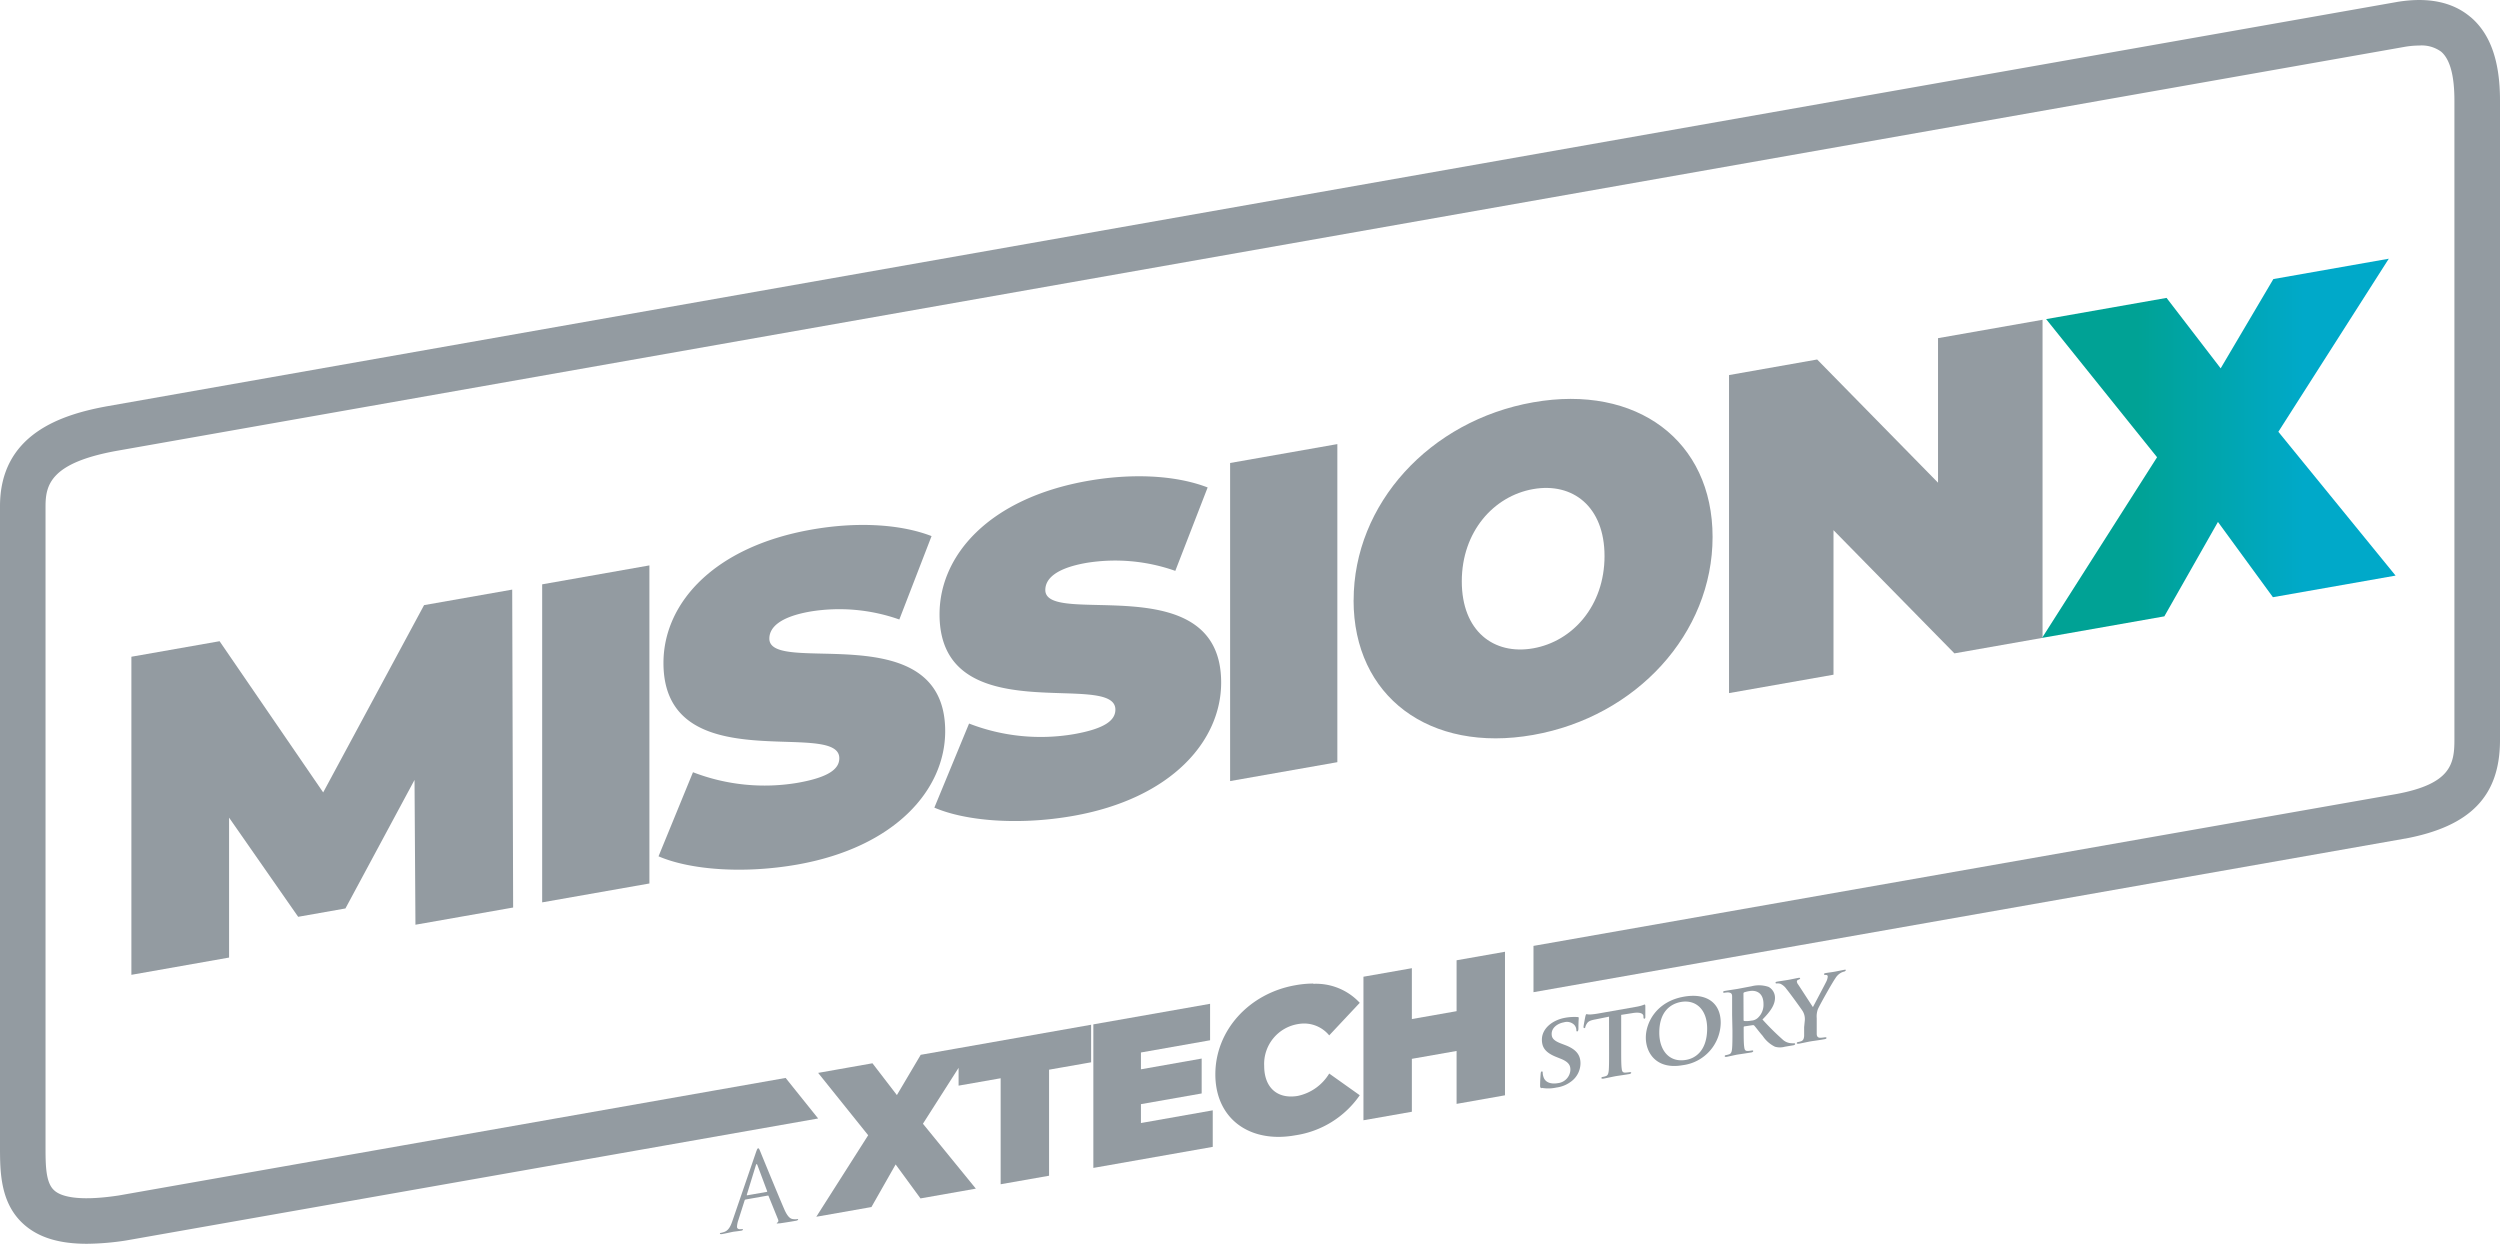
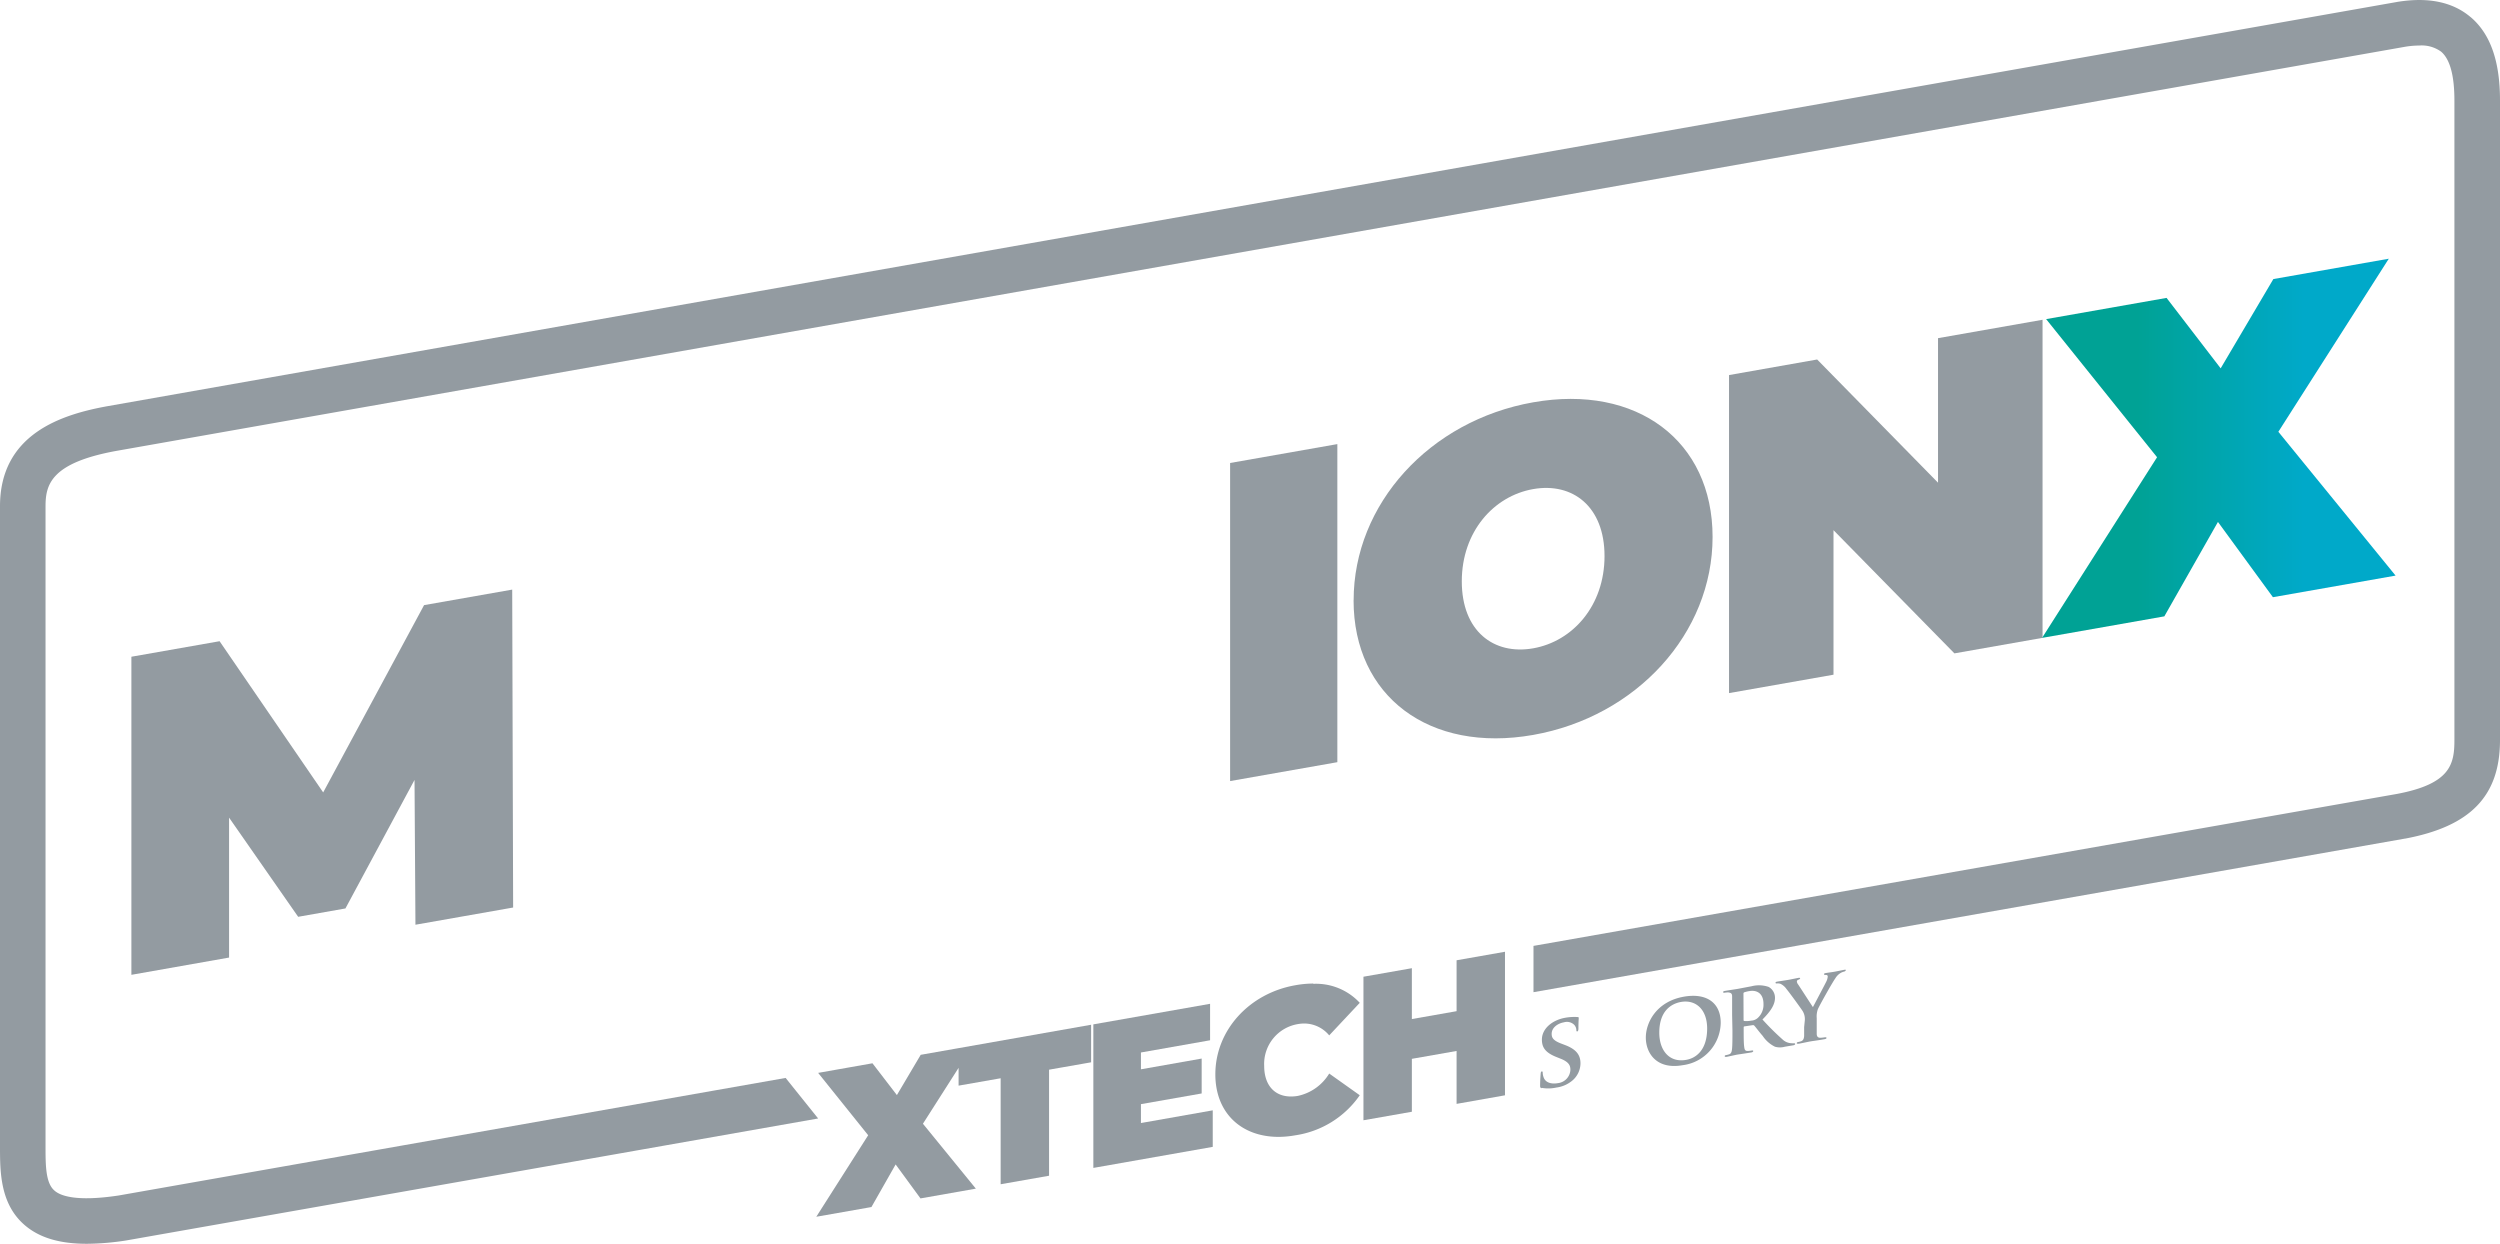
<svg xmlns="http://www.w3.org/2000/svg" id="Layer_1" data-name="Layer 1" viewBox="0 0 460.65 229.17">
  <defs>
    <style>.cls-1{fill:none;}.cls-2{fill:#939ba1;}.cls-3{clip-path:url(#clip-path);}.cls-4{fill:url(#Xtech_Transition);}</style>
    <clipPath id="clip-path" transform="translate(-2.44 -1.48)">
      <rect class="cls-1" x="2.43" y="1.48" width="460.66" height="229.17" />
    </clipPath>
    <linearGradient id="Xtech_Transition" x1="376.27" y1="82.61" x2="441.41" y2="82.61" gradientUnits="userSpaceOnUse">
      <stop offset="0.27" stop-color="#00a295" />
      <stop offset="0.74" stop-color="#00a9c9" />
    </linearGradient>
  </defs>
  <polygon class="cls-2" points="76.55 170.39 76.38 143.71 63.65 167.39 54.94 168.93 42.21 150.66 42.21 176.44 24.21 179.62 24.21 121.01 40.46 118.15 59.55 146.01 78.14 111.5 94.38 108.64 94.55 167.22 76.55 170.39" />
-   <polygon class="cls-2" points="99.9 107.67 119.66 104.18 119.66 162.79 99.9 166.27 99.9 107.67" />
  <g class="cls-3">
-     <path class="cls-2" d="M123.77,159.29l6.36-15.52a36.58,36.58,0,0,0,19.34,1.94c5.61-1,7.62-2.51,7.62-4.52,0-7.37-32.4,4.29-32.4-17.56,0-10.89,9.12-21.37,27.3-24.57,7.87-1.39,16-1.15,22.1,1.2l-5.94,15.37a33.19,33.19,0,0,0-16.33-1.48c-5.78,1-7.62,3-7.62,5,0,7,32.4-4.54,32.4,17.06,0,10.72-9.12,21.37-27.29,24.58-9.8,1.72-19.68,1-25.54-1.53" transform="translate(-2.44 -1.48)" />
-     <path class="cls-2" d="M174.59,150.33,181,134.8a36.48,36.48,0,0,0,19.34,1.95c5.62-1,7.62-2.51,7.62-4.52,0-7.37-32.4,4.29-32.4-17.56,0-10.89,9.13-21.37,27.3-24.58,7.87-1.39,16-1.14,22.1,1.21L219,106.67a33.19,33.19,0,0,0-16.33-1.48c-5.78,1-7.62,3-7.62,5,0,7,32.4-4.54,32.4,17.06,0,10.72-9.12,21.37-27.29,24.57-9.8,1.73-19.68,1-25.54-1.52" transform="translate(-2.44 -1.48)" />
-   </g>
+     </g>
  <polygon class="cls-2" points="226.66 85.31 246.42 81.83 246.42 140.44 226.66 143.92 226.66 85.31" />
  <g class="cls-3">
    <path class="cls-2" d="M298.09,103.94c0-9.13-5.87-13.62-13.15-12.34s-13.15,7.85-13.15,17,5.86,13.62,13.15,12.34,13.15-7.85,13.15-17m-46.23,8.15c0-17.75,14-33.11,33.08-36.48S318,82.67,318,100.42s-14,33.11-33.07,36.48-33.08-7.07-33.08-24.81" transform="translate(-2.44 -1.48)" />
  </g>
  <polygon class="cls-2" points="376.36 58.92 376.36 117.53 360.12 120.39 337.84 97.69 337.84 124.32 318.59 127.71 318.59 69.11 334.83 66.24 357.1 88.94 357.1 62.31 376.36 58.92" />
  <polygon class="cls-4" points="418.81 110.04 408.68 96.17 398.8 113.57 376.27 117.54 397.46 84.25 377.02 58.8 399.21 54.89 409.18 67.87 418.89 51.42 440.16 47.67 419.81 79.56 441.41 106.06 418.81 110.04" />
  <polygon class="cls-2" points="277.31 175.37 277.31 201.82 268.39 203.4 268.39 193.65 260.15 195.1 260.15 204.85 251.23 206.42 251.23 179.97 260.15 178.4 260.15 187.77 268.39 186.32 268.39 176.94 277.31 175.37" />
  <g class="cls-3">
    <path class="cls-2" d="M244.42,182.76a11,11,0,0,1,8.57,3.5l-5.63,6a6,6,0,0,0-4.58-2.19,7.24,7.24,0,0,0-1.2.11,7.44,7.44,0,0,0-6.2,7.71c0,3.56,1.93,5.63,4.92,5.63a7.22,7.22,0,0,0,1.28-.11,8.91,8.91,0,0,0,5.78-4.12l5.63,4a17.55,17.55,0,0,1-11.87,7.38,17.81,17.81,0,0,1-3.1.29c-6.87,0-11.64-4.42-11.64-11.52,0-8.12,6.24-14.93,14.74-16.42a18.53,18.53,0,0,1,3.3-.31" transform="translate(-2.44 -1.48)" />
  </g>
  <polygon class="cls-2" points="222.97 184.96 222.97 191.68 210.23 193.93 210.23 197.03 221.42 195.05 221.42 201.48 210.23 203.45 210.23 206.93 223.46 204.59 223.46 211.32 201.46 215.2 201.46 188.75 222.97 184.96" />
  <polygon class="cls-2" points="201.05 188.82 201.05 195.74 193.3 197.1 193.3 216.64 184.38 218.21 184.38 198.68 176.63 200.04 176.63 196.76 170.06 207.06 179.81 219.02 169.61 220.82 165.03 214.56 160.57 222.41 150.41 224.2 159.97 209.18 150.75 197.69 160.76 195.92 165.26 201.78 169.65 194.36 176.63 193.13 201.05 188.82" />
  <g class="cls-3">
    <path class="cls-2" d="M457.68,4.64c-3.29-2.8-7.84-3.75-13.56-2.8L22.37,76.3C13.81,77.83,2.44,81.42,2.44,94.77V212.63c0,4.75,0,10.67,4.55,14.59,2.69,2.31,6.39,3.44,11.45,3.44a49.25,49.25,0,0,0,7.23-.61l127.52-22.48-4.1-5.11-1.89-2.36L24.31,221.76c-8,1.21-10.84,0-11.84-.91-1.64-1.4-1.64-4.72-1.64-8.22V94.77c0-4,1-8,13-10.2L445.53,10.11a16.49,16.49,0,0,1,2.66-.24A6.1,6.1,0,0,1,452.24,11c1.63,1.38,2.45,4.4,2.45,9V137.86c0,4.49-.78,8.06-10.59,9.91l-159.1,28v8.53L445.58,156h.05c12.07-2.27,17.46-7.88,17.46-18.17V20c0-7.25-1.77-12.28-5.41-15.37" transform="translate(-2.44 -1.48)" />
    <path class="cls-2" d="M286.55,202c-.27-.07-.33-.13-.33-.49,0-.87.08-1.89.1-2.16s.07-.42.21-.45.17.12.17.24a2.54,2.54,0,0,0,.15.8c.36,1.13,1.61,1.31,2.64,1.12a2.58,2.58,0,0,0,2.31-2.44c0-.71-.17-1.37-1.64-2l-1-.4c-2-.81-2.61-1.77-2.61-3.19,0-2,1.89-3.56,4.2-4a9.5,9.5,0,0,1,2.36-.15c.15,0,.23.05.23.17s-.06.67-.06,1.93c0,.34-.08.53-.21.55s-.17-.06-.17-.25a1.48,1.48,0,0,0-.43-1,1.92,1.92,0,0,0-1.85-.43c-1.19.21-2.27,1-2.27,2.12,0,.71.26,1.23,1.76,1.8l.68.26c2.19.82,2.87,1.93,2.87,3.39a4.21,4.21,0,0,1-1.67,3.3,5.68,5.68,0,0,1-2.77,1.15,6.89,6.89,0,0,1-2.7.06" transform="translate(-2.44 -1.48)" />
-     <path class="cls-2" d="M298.92,188.81l-2.47.5c-1,.18-1.36.37-1.61.77a2.08,2.08,0,0,0-.28.6c0,.14-.08.22-.19.24s-.15-.07-.15-.24.32-1.87.36-2,.09-.32.19-.33.3.08.71.06a15,15,0,0,0,1.67-.22l6.74-1.19a8.1,8.1,0,0,0,1.14-.27c.26-.09.39-.15.45-.16s.13.07.13.32,0,1.54,0,2c0,.17-.06.28-.16.29s-.17,0-.19-.29v-.16c0-.41-.48-.83-2-.58l-2.1.33v6.5c0,1.48,0,2.74.1,3.43.05.44.15.72.64.71a6.47,6.47,0,0,0,.85-.09c.19,0,.26.05.26.12s-.13.2-.32.23c-1.09.19-2.21.33-2.68.42s-1.51.32-2.17.44c-.21,0-.32,0-.32-.12s.05-.18.26-.21a3.2,3.2,0,0,0,.59-.16c.34-.14.43-.46.49-.94.07-.69.07-2,.07-3.43Z" transform="translate(-2.44 -1.48)" />
    <path class="cls-2" d="M323.71,189.36c0,.17,0,.22.16.25a4.57,4.57,0,0,0,1.26-.07,1.94,1.94,0,0,0,1.17-.47,3.28,3.28,0,0,0,1.08-2.57c0-2.27-1.55-2.58-2.53-2.41a5.73,5.73,0,0,0-1,.23.24.24,0,0,0-.16.25Zm-2.11-.88c0-2.44,0-2.89,0-3.4s-.19-.68-.72-.74a3.62,3.62,0,0,0-.66.06c-.17,0-.28,0-.28-.12s.13-.18.37-.22c.87-.15,1.93-.3,2.27-.36l2.59-.49a5.44,5.44,0,0,1,3.16.12,2.28,2.28,0,0,1,1.17,2c0,1.19-.68,2.37-2.31,4a46.72,46.72,0,0,0,3.65,3.63,2.56,2.56,0,0,0,1.78.75,1.51,1.51,0,0,0,.39,0c.14,0,.21.06.21.14s-.11.19-.32.23l-1.59.27a3.34,3.34,0,0,1-1.81,0,5.75,5.75,0,0,1-2.27-2c-.66-.75-1.36-1.71-1.57-1.91a.33.33,0,0,0-.3-.06l-1.49.22a.15.15,0,0,0-.14.16v.22c0,1.5,0,2.74.1,3.41.06.46.13.75.64.74.25,0,.61-.06.81-.09s.21.06.21.13-.13.2-.34.23c-1,.17-2.34.36-2.59.4s-1.38.3-2,.42c-.21,0-.32,0-.32-.12s.06-.18.26-.21a3.44,3.44,0,0,0,.59-.16c.34-.14.44-.46.49-.94.08-.69.08-2,.08-3.43Z" transform="translate(-2.44 -1.48)" />
    <path class="cls-2" d="M335,189.44a2.85,2.85,0,0,0-.38-1.62c-.11-.22-2.38-3.36-3-4.1a2.9,2.9,0,0,0-1.08-.95,1.53,1.53,0,0,0-.7-.08c-.13,0-.24,0-.24-.13s.11-.17.32-.21,1.53-.23,2.08-.33c.36-.06,1.13-.23,1.89-.37.15,0,.24,0,.24.11s-.11.15-.38.27a.34.34,0,0,0-.22.29,1,1,0,0,0,.2.51c.31.44,2.48,3.82,2.76,4.22.21-.41,2.23-4.21,2.48-4.74a2.46,2.46,0,0,0,.25-.9c0-.15-.08-.29-.36-.29s-.31,0-.31-.14.1-.17.29-.2c.55-.1,1.13-.16,1.62-.25s1.46-.29,1.78-.35.3,0,.3.08-.13.21-.32.25a2.32,2.32,0,0,0-.72.31,2.83,2.83,0,0,0-.87.91c-.54.74-2.93,5-3.23,5.71a3.92,3.92,0,0,0-.21,1.64v1.29c0,.26,0,.93,0,1.6,0,.46.19.74.68.73a7,7,0,0,0,.83-.09c.19,0,.29,0,.29.12s-.14.19-.36.23c-1,.19-2.16.33-2.61.41s-1.53.32-2.16.43c-.22,0-.35,0-.35-.1s.07-.19.26-.22a3.3,3.3,0,0,0,.59-.16c.34-.14.47-.46.51-.94,0-.69,0-1.35,0-1.62Z" transform="translate(-2.44 -1.48)" />
-     <path class="cls-2" d="M143.71,221.1c.1,0,.1-.08.08-.15L142,216.16c-.1-.26-.19-.25-.29.05l-1.66,5.4c0,.1,0,.13.06.12Zm-2-7.22c.23-.66.3-.79.42-.81s.19.06.41.61,3.25,7.95,4.41,10.62c.68,1.56,1.22,1.77,1.62,1.81a2.34,2.34,0,0,0,.76,0c.11,0,.18,0,.18.08s-.17.18-.37.22-1.66.29-3,.48c-.36,0-.57.08-.57,0s.06-.12.14-.16.22-.24.11-.52l-1.76-4.34c0-.07-.08-.11-.17-.09l-4.06.72a.26.26,0,0,0-.19.18l-1.13,3.55a4.42,4.42,0,0,0-.27,1.31c0,.38.4.48.72.42l.19,0c.13,0,.19,0,.19.08s-.12.17-.29.2c-.45.08-1.26.17-1.47.2s-1.25.28-2.13.44c-.25,0-.36,0-.36-.09s.07-.13.17-.14.39-.09.54-.14c.87-.27,1.25-1.05,1.59-2.05Z" transform="translate(-2.44 -1.48)" />
    <path class="cls-2" d="M317,191c0-3.56-2.13-5.37-4.82-4.9-1.85.33-4,1.69-4,5.66,0,3.31,1.89,5.59,5,5,1.17-.2,3.82-1.22,3.82-5.79m-11.3,1.69c0-2.74,1.93-6.63,7-7.53,4.2-.74,6.8,1.13,6.8,4.81a8,8,0,0,1-7,7.81c-4.84.86-6.8-2.24-6.8-5.09" transform="translate(-2.44 -1.48)" />
  </g>
</svg>